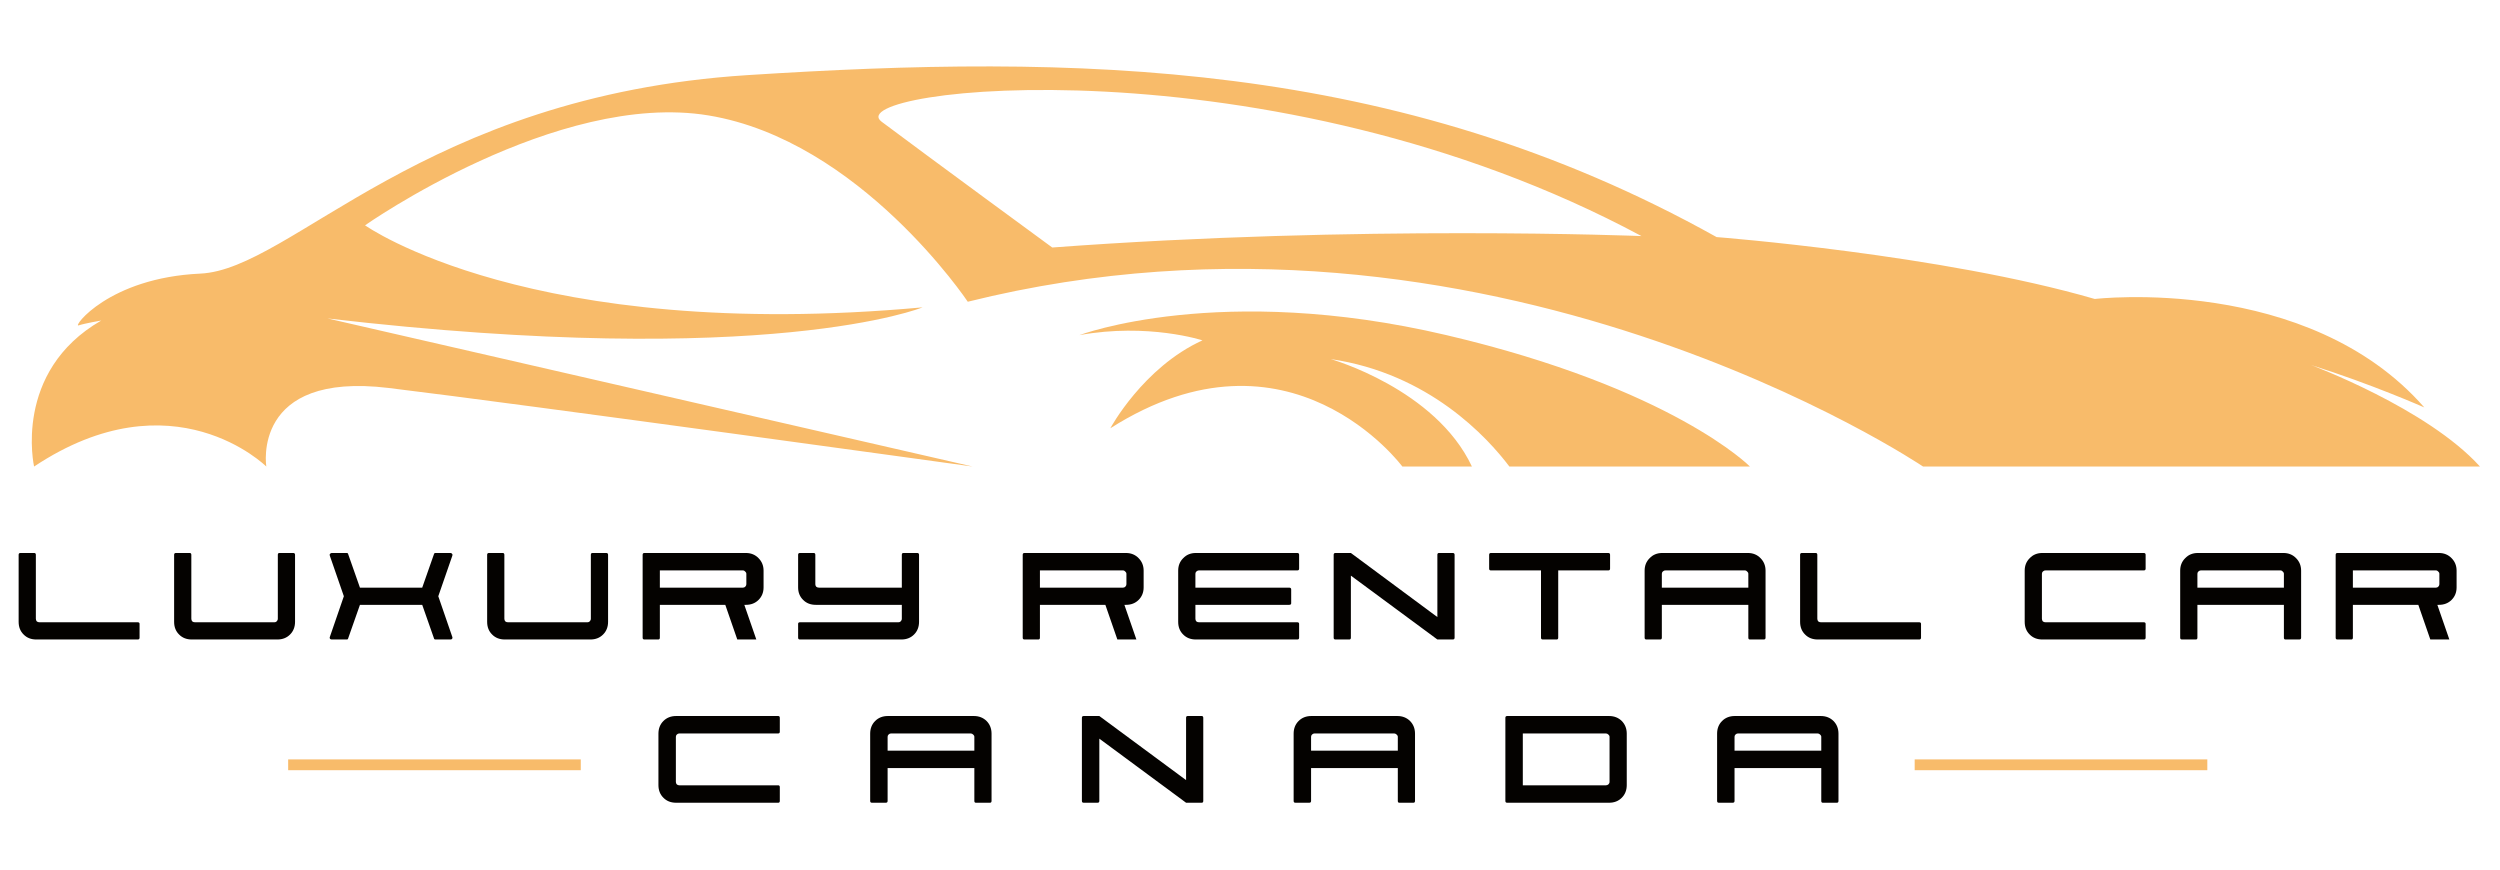
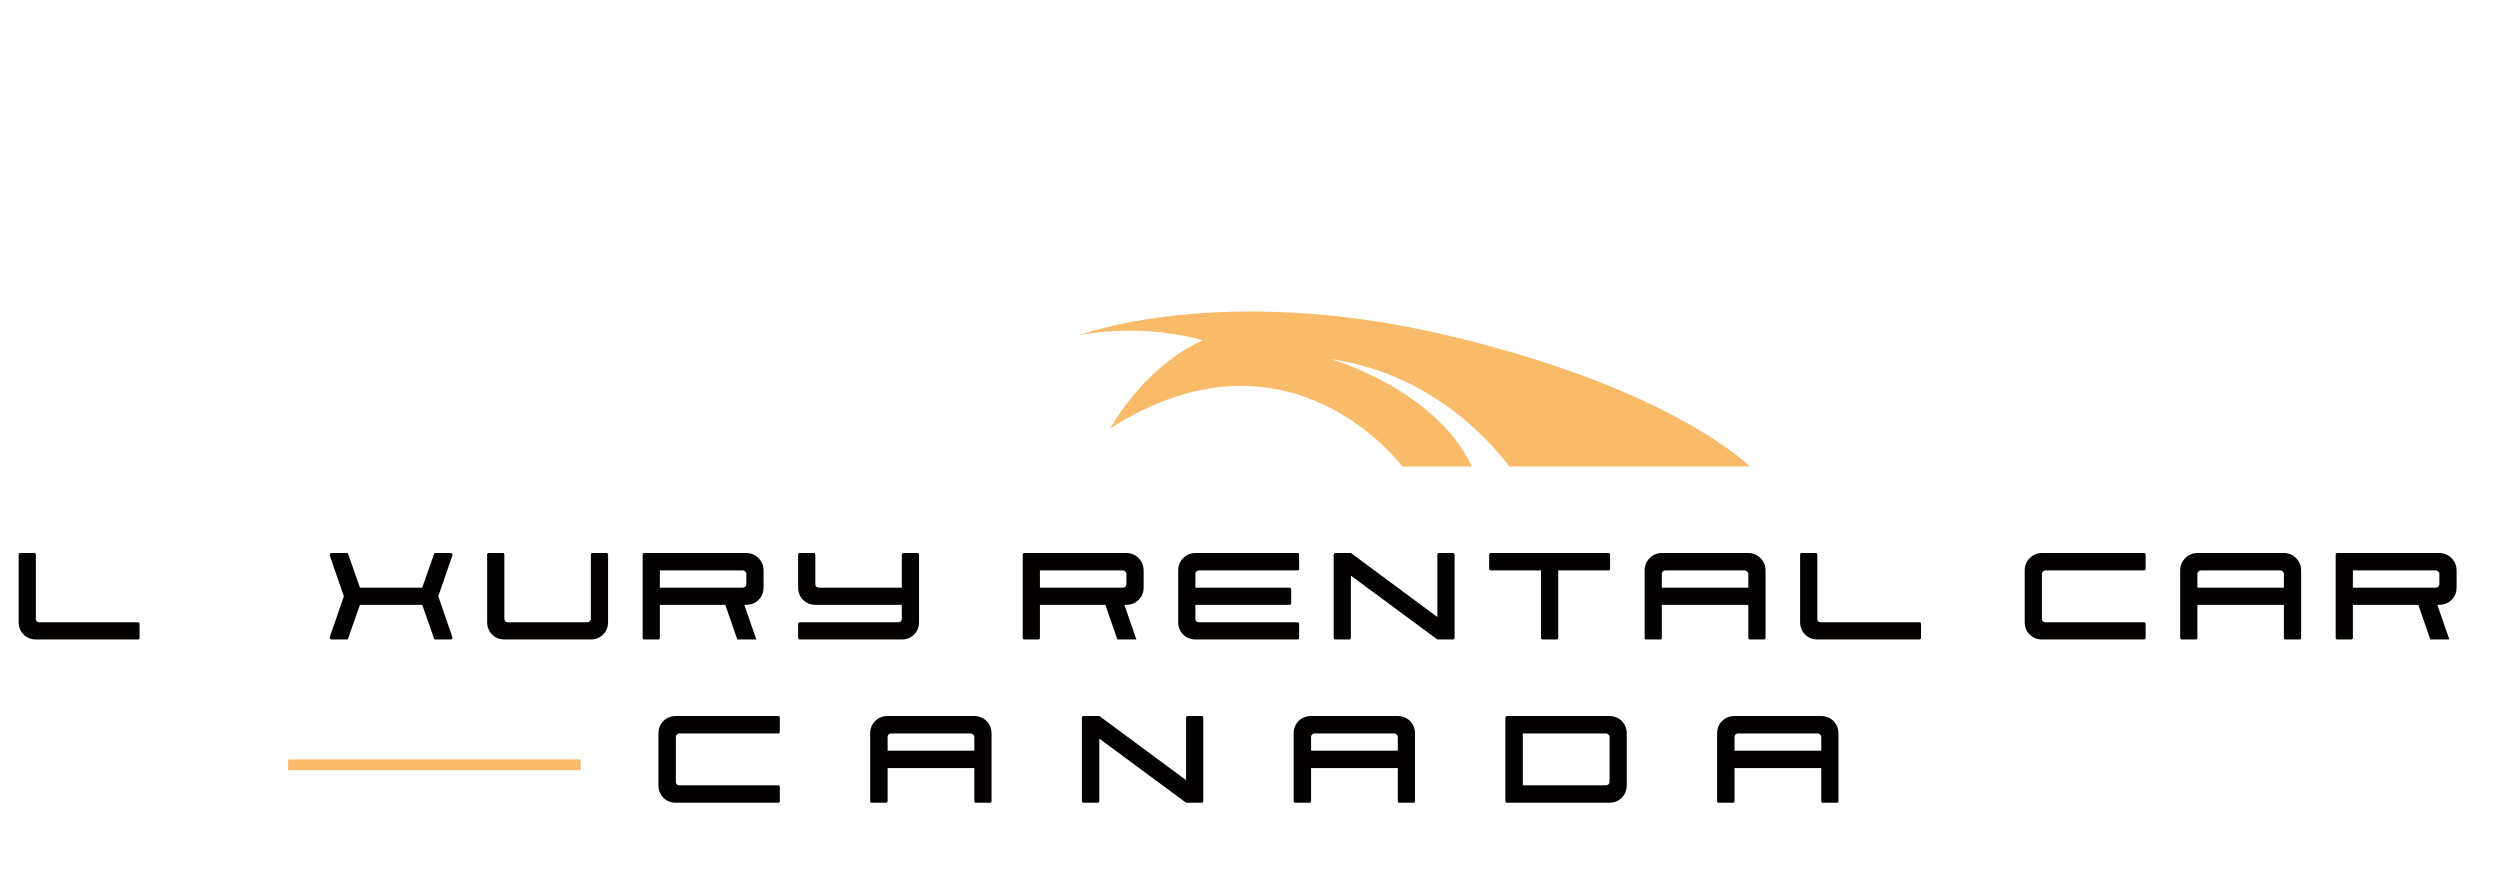
<svg xmlns="http://www.w3.org/2000/svg" width="230" zoomAndPan="magnify" viewBox="0 0 172.5 60" height="80" preserveAspectRatio="xMidYMid meet" version="1.0">
  <defs>
    <g />
    <clipPath id="e5391f63a8">
      <path d="M 19.883 52.398 L 40.074 52.398 L 40.074 53.145 L 19.883 53.145 Z M 19.883 52.398 " clip-rule="nonzero" />
    </clipPath>
    <clipPath id="20a07a5a91">
      <path d="M 132.113 52.398 L 152.305 52.398 L 152.305 53.145 L 132.113 53.145 Z M 132.113 52.398 " clip-rule="nonzero" />
    </clipPath>
    <clipPath id="5ed1a29ab0">
      <path d="M 74 21 L 121 21 L 121 32.457 L 74 32.457 Z M 74 21 " clip-rule="nonzero" />
    </clipPath>
    <clipPath id="2cc0b9e23f">
      <path d="M 2 4 L 171.195 4 L 171.195 32.457 L 2 32.457 Z M 2 4 " clip-rule="nonzero" />
    </clipPath>
  </defs>
  <g fill="#040200" fill-opacity="1">
    <g transform="translate(1.286, 44.125)">
      <g>
        <path d="M 1.219 0 C 0.863 0 0.57 -0.113 0.344 -0.344 C 0.113 -0.57 0 -0.863 0 -1.219 L 0 -5.844 C 0 -5.926 0.039 -5.969 0.125 -5.969 L 1.078 -5.969 C 1.148 -5.969 1.188 -5.926 1.188 -5.844 L 1.188 -1.438 C 1.188 -1.363 1.207 -1.301 1.25 -1.25 C 1.301 -1.207 1.363 -1.188 1.438 -1.188 L 8.219 -1.188 C 8.301 -1.188 8.344 -1.148 8.344 -1.078 L 8.344 -0.125 C 8.344 -0.039 8.301 0 8.219 0 Z M 1.219 0 " />
      </g>
    </g>
  </g>
  <g fill="#040200" fill-opacity="1">
    <g transform="translate(12.014, 44.125)">
      <g>
-         <path d="M 1.219 0 C 0.863 0 0.57 -0.113 0.344 -0.344 C 0.113 -0.57 0 -0.863 0 -1.219 L 0 -5.844 C 0 -5.926 0.039 -5.969 0.125 -5.969 L 1.078 -5.969 C 1.148 -5.969 1.188 -5.926 1.188 -5.844 L 1.188 -1.438 C 1.188 -1.363 1.207 -1.301 1.25 -1.25 C 1.301 -1.207 1.363 -1.188 1.438 -1.188 L 6.922 -1.188 C 6.984 -1.188 7.035 -1.207 7.078 -1.25 C 7.129 -1.301 7.156 -1.363 7.156 -1.438 L 7.156 -5.844 C 7.156 -5.926 7.191 -5.969 7.266 -5.969 L 8.219 -5.969 C 8.301 -5.969 8.344 -5.926 8.344 -5.844 L 8.344 -1.219 C 8.344 -0.863 8.227 -0.57 8 -0.344 C 7.77 -0.113 7.477 0 7.125 0 Z M 1.219 0 " />
-       </g>
+         </g>
    </g>
  </g>
  <g fill="#040200" fill-opacity="1">
    <g transform="translate(22.742, 44.125)">
      <g>
        <path d="M 0.141 0 C 0.098 0 0.062 -0.016 0.031 -0.047 C 0 -0.086 -0.004 -0.129 0.016 -0.172 L 0.984 -2.984 L 0.016 -5.781 C -0.004 -5.832 0 -5.875 0.031 -5.906 C 0.062 -5.945 0.098 -5.969 0.141 -5.969 L 1.188 -5.969 C 1.238 -5.969 1.27 -5.941 1.281 -5.891 L 2.094 -3.578 L 6.391 -3.578 L 7.203 -5.891 C 7.211 -5.941 7.25 -5.969 7.312 -5.969 L 8.344 -5.969 C 8.395 -5.969 8.43 -5.945 8.453 -5.906 C 8.484 -5.875 8.488 -5.832 8.469 -5.781 L 7.5 -2.984 L 8.469 -0.172 C 8.488 -0.129 8.484 -0.086 8.453 -0.047 C 8.43 -0.016 8.395 0 8.344 0 L 7.312 0 C 7.25 0 7.211 -0.023 7.203 -0.078 L 6.391 -2.391 L 2.094 -2.391 L 1.281 -0.078 C 1.27 -0.023 1.238 0 1.188 0 Z M 0.141 0 " />
      </g>
    </g>
  </g>
  <g fill="#040200" fill-opacity="1">
    <g transform="translate(33.613, 44.125)">
      <g>
        <path d="M 1.219 0 C 0.863 0 0.57 -0.113 0.344 -0.344 C 0.113 -0.57 0 -0.863 0 -1.219 L 0 -5.844 C 0 -5.926 0.039 -5.969 0.125 -5.969 L 1.078 -5.969 C 1.148 -5.969 1.188 -5.926 1.188 -5.844 L 1.188 -1.438 C 1.188 -1.363 1.207 -1.301 1.25 -1.25 C 1.301 -1.207 1.363 -1.188 1.438 -1.188 L 6.922 -1.188 C 6.984 -1.188 7.035 -1.207 7.078 -1.25 C 7.129 -1.301 7.156 -1.363 7.156 -1.438 L 7.156 -5.844 C 7.156 -5.926 7.191 -5.969 7.266 -5.969 L 8.219 -5.969 C 8.301 -5.969 8.344 -5.926 8.344 -5.844 L 8.344 -1.219 C 8.344 -0.863 8.227 -0.57 8 -0.344 C 7.77 -0.113 7.477 0 7.125 0 Z M 1.219 0 " />
      </g>
    </g>
  </g>
  <g fill="#040200" fill-opacity="1">
    <g transform="translate(44.342, 44.125)">
      <g>
        <path d="M 0.125 0 C 0.039 0 0 -0.039 0 -0.125 L 0 -5.844 C 0 -5.926 0.039 -5.969 0.125 -5.969 L 7.125 -5.969 C 7.477 -5.969 7.77 -5.848 8 -5.609 C 8.227 -5.379 8.344 -5.094 8.344 -4.75 L 8.344 -3.594 C 8.344 -3.25 8.227 -2.961 8 -2.734 C 7.77 -2.504 7.477 -2.391 7.125 -2.391 L 7.016 -2.391 L 7.844 0 L 6.531 0 L 5.703 -2.391 L 1.188 -2.391 L 1.188 -0.125 C 1.188 -0.039 1.148 0 1.078 0 Z M 1.188 -3.578 L 6.922 -3.578 C 6.984 -3.578 7.035 -3.598 7.078 -3.641 C 7.129 -3.691 7.156 -3.75 7.156 -3.812 L 7.156 -4.531 C 7.156 -4.594 7.129 -4.645 7.078 -4.688 C 7.035 -4.738 6.984 -4.766 6.922 -4.766 L 1.188 -4.766 Z M 1.188 -3.578 " />
      </g>
    </g>
  </g>
  <g fill="#040200" fill-opacity="1">
    <g transform="translate(55.07, 44.125)">
      <g>
        <path d="M 0.125 0 C 0.039 0 0 -0.039 0 -0.125 L 0 -1.078 C 0 -1.148 0.039 -1.188 0.125 -1.188 L 6.922 -1.188 C 6.984 -1.188 7.035 -1.207 7.078 -1.25 C 7.129 -1.301 7.156 -1.363 7.156 -1.438 L 7.156 -2.391 L 1.219 -2.391 C 0.863 -2.391 0.57 -2.504 0.344 -2.734 C 0.113 -2.961 0 -3.25 0 -3.594 L 0 -5.844 C 0 -5.926 0.039 -5.969 0.125 -5.969 L 1.078 -5.969 C 1.148 -5.969 1.188 -5.926 1.188 -5.844 L 1.188 -3.812 C 1.188 -3.75 1.207 -3.691 1.25 -3.641 C 1.301 -3.598 1.363 -3.578 1.438 -3.578 L 7.156 -3.578 L 7.156 -5.844 C 7.156 -5.926 7.191 -5.969 7.266 -5.969 L 8.219 -5.969 C 8.301 -5.969 8.344 -5.926 8.344 -5.844 L 8.344 -1.219 C 8.344 -0.863 8.227 -0.57 8 -0.344 C 7.77 -0.113 7.477 0 7.125 0 Z M 0.125 0 " />
      </g>
    </g>
  </g>
  <g fill="#040200" fill-opacity="1">
    <g transform="translate(65.798, 44.125)">
      <g />
    </g>
  </g>
  <g fill="#040200" fill-opacity="1">
    <g transform="translate(70.567, 44.125)">
      <g>
        <path d="M 0.125 0 C 0.039 0 0 -0.039 0 -0.125 L 0 -5.844 C 0 -5.926 0.039 -5.969 0.125 -5.969 L 7.125 -5.969 C 7.477 -5.969 7.77 -5.848 8 -5.609 C 8.227 -5.379 8.344 -5.094 8.344 -4.75 L 8.344 -3.594 C 8.344 -3.25 8.227 -2.961 8 -2.734 C 7.77 -2.504 7.477 -2.391 7.125 -2.391 L 7.016 -2.391 L 7.844 0 L 6.531 0 L 5.703 -2.391 L 1.188 -2.391 L 1.188 -0.125 C 1.188 -0.039 1.148 0 1.078 0 Z M 1.188 -3.578 L 6.922 -3.578 C 6.984 -3.578 7.035 -3.598 7.078 -3.641 C 7.129 -3.691 7.156 -3.75 7.156 -3.812 L 7.156 -4.531 C 7.156 -4.594 7.129 -4.645 7.078 -4.688 C 7.035 -4.738 6.984 -4.766 6.922 -4.766 L 1.188 -4.766 Z M 1.188 -3.578 " />
      </g>
    </g>
  </g>
  <g fill="#040200" fill-opacity="1">
    <g transform="translate(81.295, 44.125)">
      <g>
        <path d="M 1.219 0 C 0.863 0 0.57 -0.113 0.344 -0.344 C 0.113 -0.57 0 -0.863 0 -1.219 L 0 -4.75 C 0 -5.094 0.113 -5.379 0.344 -5.609 C 0.57 -5.848 0.863 -5.969 1.219 -5.969 L 8.219 -5.969 C 8.301 -5.969 8.344 -5.926 8.344 -5.844 L 8.344 -4.891 C 8.344 -4.805 8.301 -4.766 8.219 -4.766 L 1.438 -4.766 C 1.363 -4.766 1.301 -4.738 1.25 -4.688 C 1.207 -4.645 1.188 -4.594 1.188 -4.531 L 1.188 -3.578 L 7.656 -3.578 C 7.75 -3.578 7.797 -3.535 7.797 -3.453 L 7.797 -2.5 C 7.797 -2.426 7.75 -2.391 7.656 -2.391 L 1.188 -2.391 L 1.188 -1.438 C 1.188 -1.363 1.207 -1.301 1.25 -1.25 C 1.301 -1.207 1.363 -1.188 1.438 -1.188 L 8.219 -1.188 C 8.301 -1.188 8.344 -1.148 8.344 -1.078 L 8.344 -0.125 C 8.344 -0.039 8.301 0 8.219 0 Z M 1.219 0 " />
      </g>
    </g>
  </g>
  <g fill="#040200" fill-opacity="1">
    <g transform="translate(92.023, 44.125)">
      <g>
        <path d="M 8.219 0 L 7.156 0 L 1.188 -4.406 L 1.188 -0.125 C 1.188 -0.039 1.148 0 1.078 0 L 0.125 0 C 0.039 0 0 -0.039 0 -0.125 L 0 -5.844 C 0 -5.926 0.039 -5.969 0.125 -5.969 L 1.188 -5.969 L 7.156 -1.547 L 7.156 -5.844 C 7.156 -5.926 7.191 -5.969 7.266 -5.969 L 8.219 -5.969 C 8.301 -5.969 8.344 -5.926 8.344 -5.844 L 8.344 -0.125 C 8.344 -0.039 8.301 0 8.219 0 Z M 8.219 0 " />
      </g>
    </g>
  </g>
  <g fill="#040200" fill-opacity="1">
    <g transform="translate(102.751, 44.125)">
      <g>
        <path d="M 3.703 0 C 3.617 0 3.578 -0.039 3.578 -0.125 L 3.578 -4.766 L 0.125 -4.766 C 0.039 -4.766 0 -4.805 0 -4.891 L 0 -5.844 C 0 -5.926 0.039 -5.969 0.125 -5.969 L 8.219 -5.969 C 8.301 -5.969 8.344 -5.926 8.344 -5.844 L 8.344 -4.891 C 8.344 -4.805 8.301 -4.766 8.219 -4.766 L 4.766 -4.766 L 4.766 -0.125 C 4.766 -0.039 4.727 0 4.656 0 Z M 3.703 0 " />
      </g>
    </g>
  </g>
  <g fill="#040200" fill-opacity="1">
    <g transform="translate(113.479, 44.125)">
      <g>
-         <path d="M 0.125 0 C 0.039 0 0 -0.039 0 -0.125 L 0 -4.75 C 0 -5.094 0.113 -5.379 0.344 -5.609 C 0.57 -5.848 0.863 -5.969 1.219 -5.969 L 7.125 -5.969 C 7.477 -5.969 7.77 -5.848 8 -5.609 C 8.227 -5.379 8.344 -5.094 8.344 -4.75 L 8.344 -0.125 C 8.344 -0.039 8.301 0 8.219 0 L 7.266 0 C 7.191 0 7.156 -0.039 7.156 -0.125 L 7.156 -2.391 L 1.188 -2.391 L 1.188 -0.125 C 1.188 -0.039 1.148 0 1.078 0 Z M 1.188 -3.578 L 7.156 -3.578 L 7.156 -4.531 C 7.156 -4.594 7.129 -4.645 7.078 -4.688 C 7.035 -4.738 6.984 -4.766 6.922 -4.766 L 1.438 -4.766 C 1.363 -4.766 1.301 -4.738 1.25 -4.688 C 1.207 -4.645 1.188 -4.594 1.188 -4.531 Z M 1.188 -3.578 " />
+         <path d="M 0.125 0 C 0.039 0 0 -0.039 0 -0.125 L 0 -4.75 C 0 -5.094 0.113 -5.379 0.344 -5.609 C 0.57 -5.848 0.863 -5.969 1.219 -5.969 L 7.125 -5.969 C 7.477 -5.969 7.77 -5.848 8 -5.609 C 8.227 -5.379 8.344 -5.094 8.344 -4.75 L 8.344 -0.125 C 8.344 -0.039 8.301 0 8.219 0 L 7.266 0 C 7.191 0 7.156 -0.039 7.156 -0.125 L 7.156 -2.391 L 1.188 -2.391 L 1.188 -0.125 C 1.188 -0.039 1.148 0 1.078 0 M 1.188 -3.578 L 7.156 -3.578 L 7.156 -4.531 C 7.156 -4.594 7.129 -4.645 7.078 -4.688 C 7.035 -4.738 6.984 -4.766 6.922 -4.766 L 1.438 -4.766 C 1.363 -4.766 1.301 -4.738 1.25 -4.688 C 1.207 -4.645 1.188 -4.594 1.188 -4.531 Z M 1.188 -3.578 " />
      </g>
    </g>
  </g>
  <g fill="#040200" fill-opacity="1">
    <g transform="translate(124.207, 44.125)">
      <g>
        <path d="M 1.219 0 C 0.863 0 0.57 -0.113 0.344 -0.344 C 0.113 -0.57 0 -0.863 0 -1.219 L 0 -5.844 C 0 -5.926 0.039 -5.969 0.125 -5.969 L 1.078 -5.969 C 1.148 -5.969 1.188 -5.926 1.188 -5.844 L 1.188 -1.438 C 1.188 -1.363 1.207 -1.301 1.25 -1.25 C 1.301 -1.207 1.363 -1.188 1.438 -1.188 L 8.219 -1.188 C 8.301 -1.188 8.344 -1.148 8.344 -1.078 L 8.344 -0.125 C 8.344 -0.039 8.301 0 8.219 0 Z M 1.219 0 " />
      </g>
    </g>
  </g>
  <g fill="#040200" fill-opacity="1">
    <g transform="translate(134.936, 44.125)">
      <g />
    </g>
  </g>
  <g fill="#040200" fill-opacity="1">
    <g transform="translate(139.704, 44.125)">
      <g>
        <path d="M 1.219 0 C 0.863 0 0.57 -0.113 0.344 -0.344 C 0.113 -0.57 0 -0.863 0 -1.219 L 0 -4.75 C 0 -5.094 0.113 -5.379 0.344 -5.609 C 0.57 -5.848 0.863 -5.969 1.219 -5.969 L 8.219 -5.969 C 8.301 -5.969 8.344 -5.926 8.344 -5.844 L 8.344 -4.891 C 8.344 -4.805 8.301 -4.766 8.219 -4.766 L 1.438 -4.766 C 1.363 -4.766 1.301 -4.738 1.25 -4.688 C 1.207 -4.645 1.188 -4.594 1.188 -4.531 L 1.188 -1.438 C 1.188 -1.363 1.207 -1.301 1.25 -1.25 C 1.301 -1.207 1.363 -1.188 1.438 -1.188 L 8.219 -1.188 C 8.301 -1.188 8.344 -1.148 8.344 -1.078 L 8.344 -0.125 C 8.344 -0.039 8.301 0 8.219 0 Z M 1.219 0 " />
      </g>
    </g>
  </g>
  <g fill="#040200" fill-opacity="1">
    <g transform="translate(150.433, 44.125)">
      <g>
        <path d="M 0.125 0 C 0.039 0 0 -0.039 0 -0.125 L 0 -4.75 C 0 -5.094 0.113 -5.379 0.344 -5.609 C 0.57 -5.848 0.863 -5.969 1.219 -5.969 L 7.125 -5.969 C 7.477 -5.969 7.77 -5.848 8 -5.609 C 8.227 -5.379 8.344 -5.094 8.344 -4.75 L 8.344 -0.125 C 8.344 -0.039 8.301 0 8.219 0 L 7.266 0 C 7.191 0 7.156 -0.039 7.156 -0.125 L 7.156 -2.391 L 1.188 -2.391 L 1.188 -0.125 C 1.188 -0.039 1.148 0 1.078 0 Z M 1.188 -3.578 L 7.156 -3.578 L 7.156 -4.531 C 7.156 -4.594 7.129 -4.645 7.078 -4.688 C 7.035 -4.738 6.984 -4.766 6.922 -4.766 L 1.438 -4.766 C 1.363 -4.766 1.301 -4.738 1.25 -4.688 C 1.207 -4.645 1.188 -4.594 1.188 -4.531 Z M 1.188 -3.578 " />
      </g>
    </g>
  </g>
  <g fill="#040200" fill-opacity="1">
    <g transform="translate(161.161, 44.125)">
      <g>
        <path d="M 0.125 0 C 0.039 0 0 -0.039 0 -0.125 L 0 -5.844 C 0 -5.926 0.039 -5.969 0.125 -5.969 L 7.125 -5.969 C 7.477 -5.969 7.77 -5.848 8 -5.609 C 8.227 -5.379 8.344 -5.094 8.344 -4.75 L 8.344 -3.594 C 8.344 -3.25 8.227 -2.961 8 -2.734 C 7.77 -2.504 7.477 -2.391 7.125 -2.391 L 7.016 -2.391 L 7.844 0 L 6.531 0 L 5.703 -2.391 L 1.188 -2.391 L 1.188 -0.125 C 1.188 -0.039 1.148 0 1.078 0 Z M 1.188 -3.578 L 6.922 -3.578 C 6.984 -3.578 7.035 -3.598 7.078 -3.641 C 7.129 -3.691 7.156 -3.75 7.156 -3.812 L 7.156 -4.531 C 7.156 -4.594 7.129 -4.645 7.078 -4.688 C 7.035 -4.738 6.984 -4.766 6.922 -4.766 L 1.188 -4.766 Z M 1.188 -3.578 " />
      </g>
    </g>
  </g>
  <g fill="#040200" fill-opacity="1">
    <g transform="translate(45.432, 55.389)">
      <g>
        <path d="M 1.219 0 C 0.863 0 0.57 -0.113 0.344 -0.344 C 0.113 -0.57 0 -0.863 0 -1.219 L 0 -4.766 C 0 -5.117 0.113 -5.41 0.344 -5.641 C 0.57 -5.867 0.863 -5.984 1.219 -5.984 L 8.266 -5.984 C 8.336 -5.984 8.375 -5.941 8.375 -5.859 L 8.375 -4.906 C 8.375 -4.82 8.336 -4.781 8.266 -4.781 L 1.438 -4.781 C 1.375 -4.781 1.316 -4.754 1.266 -4.703 C 1.223 -4.66 1.203 -4.609 1.203 -4.547 L 1.203 -1.438 C 1.203 -1.375 1.223 -1.316 1.266 -1.266 C 1.316 -1.223 1.375 -1.203 1.438 -1.203 L 8.266 -1.203 C 8.336 -1.203 8.375 -1.16 8.375 -1.078 L 8.375 -0.125 C 8.375 -0.039 8.336 0 8.266 0 Z M 1.219 0 " />
      </g>
    </g>
  </g>
  <g fill="#040200" fill-opacity="1">
    <g transform="translate(60.042, 55.389)">
      <g>
        <path d="M 0.125 0 C 0.039 0 0 -0.039 0 -0.125 L 0 -4.766 C 0 -5.117 0.113 -5.41 0.344 -5.641 C 0.57 -5.867 0.863 -5.984 1.219 -5.984 L 7.156 -5.984 C 7.508 -5.984 7.801 -5.867 8.031 -5.641 C 8.258 -5.41 8.375 -5.117 8.375 -4.766 L 8.375 -0.125 C 8.375 -0.039 8.336 0 8.266 0 L 7.297 0 C 7.223 0 7.188 -0.039 7.188 -0.125 L 7.188 -2.391 L 1.203 -2.391 L 1.203 -0.125 C 1.203 -0.039 1.16 0 1.078 0 Z M 1.203 -3.594 L 7.188 -3.594 L 7.188 -4.547 C 7.188 -4.609 7.16 -4.66 7.109 -4.703 C 7.055 -4.754 7 -4.781 6.938 -4.781 L 1.438 -4.781 C 1.375 -4.781 1.316 -4.754 1.266 -4.703 C 1.223 -4.66 1.203 -4.609 1.203 -4.547 Z M 1.203 -3.594 " />
      </g>
    </g>
  </g>
  <g fill="#040200" fill-opacity="1">
    <g transform="translate(74.651, 55.389)">
      <g>
        <path d="M 8.266 0 L 7.188 0 L 1.203 -4.422 L 1.203 -0.125 C 1.203 -0.039 1.16 0 1.078 0 L 0.125 0 C 0.039 0 0 -0.039 0 -0.125 L 0 -5.859 C 0 -5.941 0.039 -5.984 0.125 -5.984 L 1.203 -5.984 L 7.188 -1.562 L 7.188 -5.859 C 7.188 -5.941 7.223 -5.984 7.297 -5.984 L 8.266 -5.984 C 8.336 -5.984 8.375 -5.941 8.375 -5.859 L 8.375 -0.125 C 8.375 -0.039 8.336 0 8.266 0 Z M 8.266 0 " />
      </g>
    </g>
  </g>
  <g fill="#040200" fill-opacity="1">
    <g transform="translate(89.261, 55.389)">
      <g>
        <path d="M 0.125 0 C 0.039 0 0 -0.039 0 -0.125 L 0 -4.766 C 0 -5.117 0.113 -5.41 0.344 -5.641 C 0.57 -5.867 0.863 -5.984 1.219 -5.984 L 7.156 -5.984 C 7.508 -5.984 7.801 -5.867 8.031 -5.641 C 8.258 -5.41 8.375 -5.117 8.375 -4.766 L 8.375 -0.125 C 8.375 -0.039 8.336 0 8.266 0 L 7.297 0 C 7.223 0 7.188 -0.039 7.188 -0.125 L 7.188 -2.391 L 1.203 -2.391 L 1.203 -0.125 C 1.203 -0.039 1.16 0 1.078 0 Z M 1.203 -3.594 L 7.188 -3.594 L 7.188 -4.547 C 7.188 -4.609 7.16 -4.66 7.109 -4.703 C 7.055 -4.754 7 -4.781 6.938 -4.781 L 1.438 -4.781 C 1.375 -4.781 1.316 -4.754 1.266 -4.703 C 1.223 -4.66 1.203 -4.609 1.203 -4.547 Z M 1.203 -3.594 " />
      </g>
    </g>
  </g>
  <g fill="#040200" fill-opacity="1">
    <g transform="translate(103.871, 55.389)">
      <g>
        <path d="M 0.125 0 C 0.039 0 0 -0.039 0 -0.125 L 0 -5.859 C 0 -5.941 0.039 -5.984 0.125 -5.984 L 7.156 -5.984 C 7.508 -5.984 7.801 -5.867 8.031 -5.641 C 8.258 -5.41 8.375 -5.117 8.375 -4.766 L 8.375 -1.219 C 8.375 -0.863 8.258 -0.57 8.031 -0.344 C 7.801 -0.113 7.508 0 7.156 0 Z M 1.203 -1.203 L 6.938 -1.203 C 7 -1.203 7.055 -1.223 7.109 -1.266 C 7.16 -1.316 7.188 -1.375 7.188 -1.438 L 7.188 -4.547 C 7.188 -4.609 7.16 -4.66 7.109 -4.703 C 7.055 -4.754 7 -4.781 6.938 -4.781 L 1.203 -4.781 Z M 1.203 -1.203 " />
      </g>
    </g>
  </g>
  <g fill="#040200" fill-opacity="1">
    <g transform="translate(118.48, 55.389)">
      <g>
        <path d="M 0.125 0 C 0.039 0 0 -0.039 0 -0.125 L 0 -4.766 C 0 -5.117 0.113 -5.41 0.344 -5.641 C 0.57 -5.867 0.863 -5.984 1.219 -5.984 L 7.156 -5.984 C 7.508 -5.984 7.801 -5.867 8.031 -5.641 C 8.258 -5.41 8.375 -5.117 8.375 -4.766 L 8.375 -0.125 C 8.375 -0.039 8.336 0 8.266 0 L 7.297 0 C 7.223 0 7.188 -0.039 7.188 -0.125 L 7.188 -2.391 L 1.203 -2.391 L 1.203 -0.125 C 1.203 -0.039 1.16 0 1.078 0 Z M 1.203 -3.594 L 7.188 -3.594 L 7.188 -4.547 C 7.188 -4.609 7.16 -4.66 7.109 -4.703 C 7.055 -4.754 7 -4.781 6.938 -4.781 L 1.438 -4.781 C 1.375 -4.781 1.316 -4.754 1.266 -4.703 C 1.223 -4.66 1.203 -4.609 1.203 -4.547 Z M 1.203 -3.594 " />
      </g>
    </g>
  </g>
  <g clip-path="url(#e5391f63a8)">
    <path fill="#f8bb6a" d="M 38.883 54.789 L 38.883 61.352 L 40.5 62.969 L 40.5 64.012 L 19.652 64.012 L 19.652 41.039 L 40.5 41.039 L 40.5 53.172 Z M 38.883 54.789 " fill-opacity="1" fill-rule="nonzero" />
  </g>
  <g clip-path="url(#20a07a5a91)">
-     <path fill="#f8bb6a" d="M 151.113 54.789 L 151.113 61.352 L 152.734 62.969 L 152.734 64.012 L 131.887 64.012 L 131.887 41.039 L 152.734 41.039 L 152.734 53.172 Z M 151.113 54.789 " fill-opacity="1" fill-rule="nonzero" />
-   </g>
+     </g>
  <g clip-path="url(#5ed1a29ab0)">
    <path fill="#f8bb6a" d="M 74.477 23.125 C 74.477 23.125 84.191 19.453 99.809 23.125 C 115.422 26.793 120.746 32.191 120.746 32.191 L 104.148 32.191 C 102.629 30.18 98.598 25.77 91.82 24.777 C 91.82 24.777 99.047 26.828 101.562 32.191 L 96.762 32.191 C 96.762 32.191 88.988 21.684 76.613 29.551 C 76.613 29.551 78.867 25.355 82.969 23.484 C 82.969 23.484 79.227 22.262 74.477 23.125 " fill-opacity="1" fill-rule="nonzero" />
  </g>
  <g clip-path="url(#2cc0b9e23f)">
-     <path fill="#f8bb6a" d="M 113.262 16.289 C 113.262 16.289 93.836 15.496 72.605 17.078 C 72.605 17.078 63.898 10.699 60.832 8.398 C 57.762 6.094 87.645 2.543 113.262 16.289 Z M 2.352 32.191 C 11.949 25.809 18.375 32.191 18.375 32.191 C 18.375 32.191 17.32 25.617 26.82 26.77 C 36.316 27.922 67.113 32.191 67.113 32.191 L 22.598 21.973 C 53.105 25.523 63.66 21.207 63.66 21.207 C 36.594 23.684 25.188 15.547 25.188 15.547 C 25.188 15.547 38.426 6.238 48.887 7.965 C 59.344 9.691 66.777 20.82 66.777 20.82 C 102.613 11.898 132.691 32.191 132.691 32.191 L 171.117 32.191 C 167.469 28.16 159.461 25.188 159.461 25.188 C 163.586 26.48 167.277 28.113 167.277 28.113 C 159.219 18.902 144.539 20.629 144.539 20.629 C 133.984 17.559 118.445 16.359 118.445 16.359 C 96.281 3.984 74.023 3.746 51.57 5.184 C 29.121 6.621 20.152 18.59 13.82 18.879 C 7.484 19.168 4.992 22.598 5.422 22.453 C 5.855 22.309 6.984 22.117 6.984 22.117 C 0.867 25.641 2.352 32.191 2.352 32.191 " fill-opacity="1" fill-rule="nonzero" />
-   </g>
+     </g>
</svg>